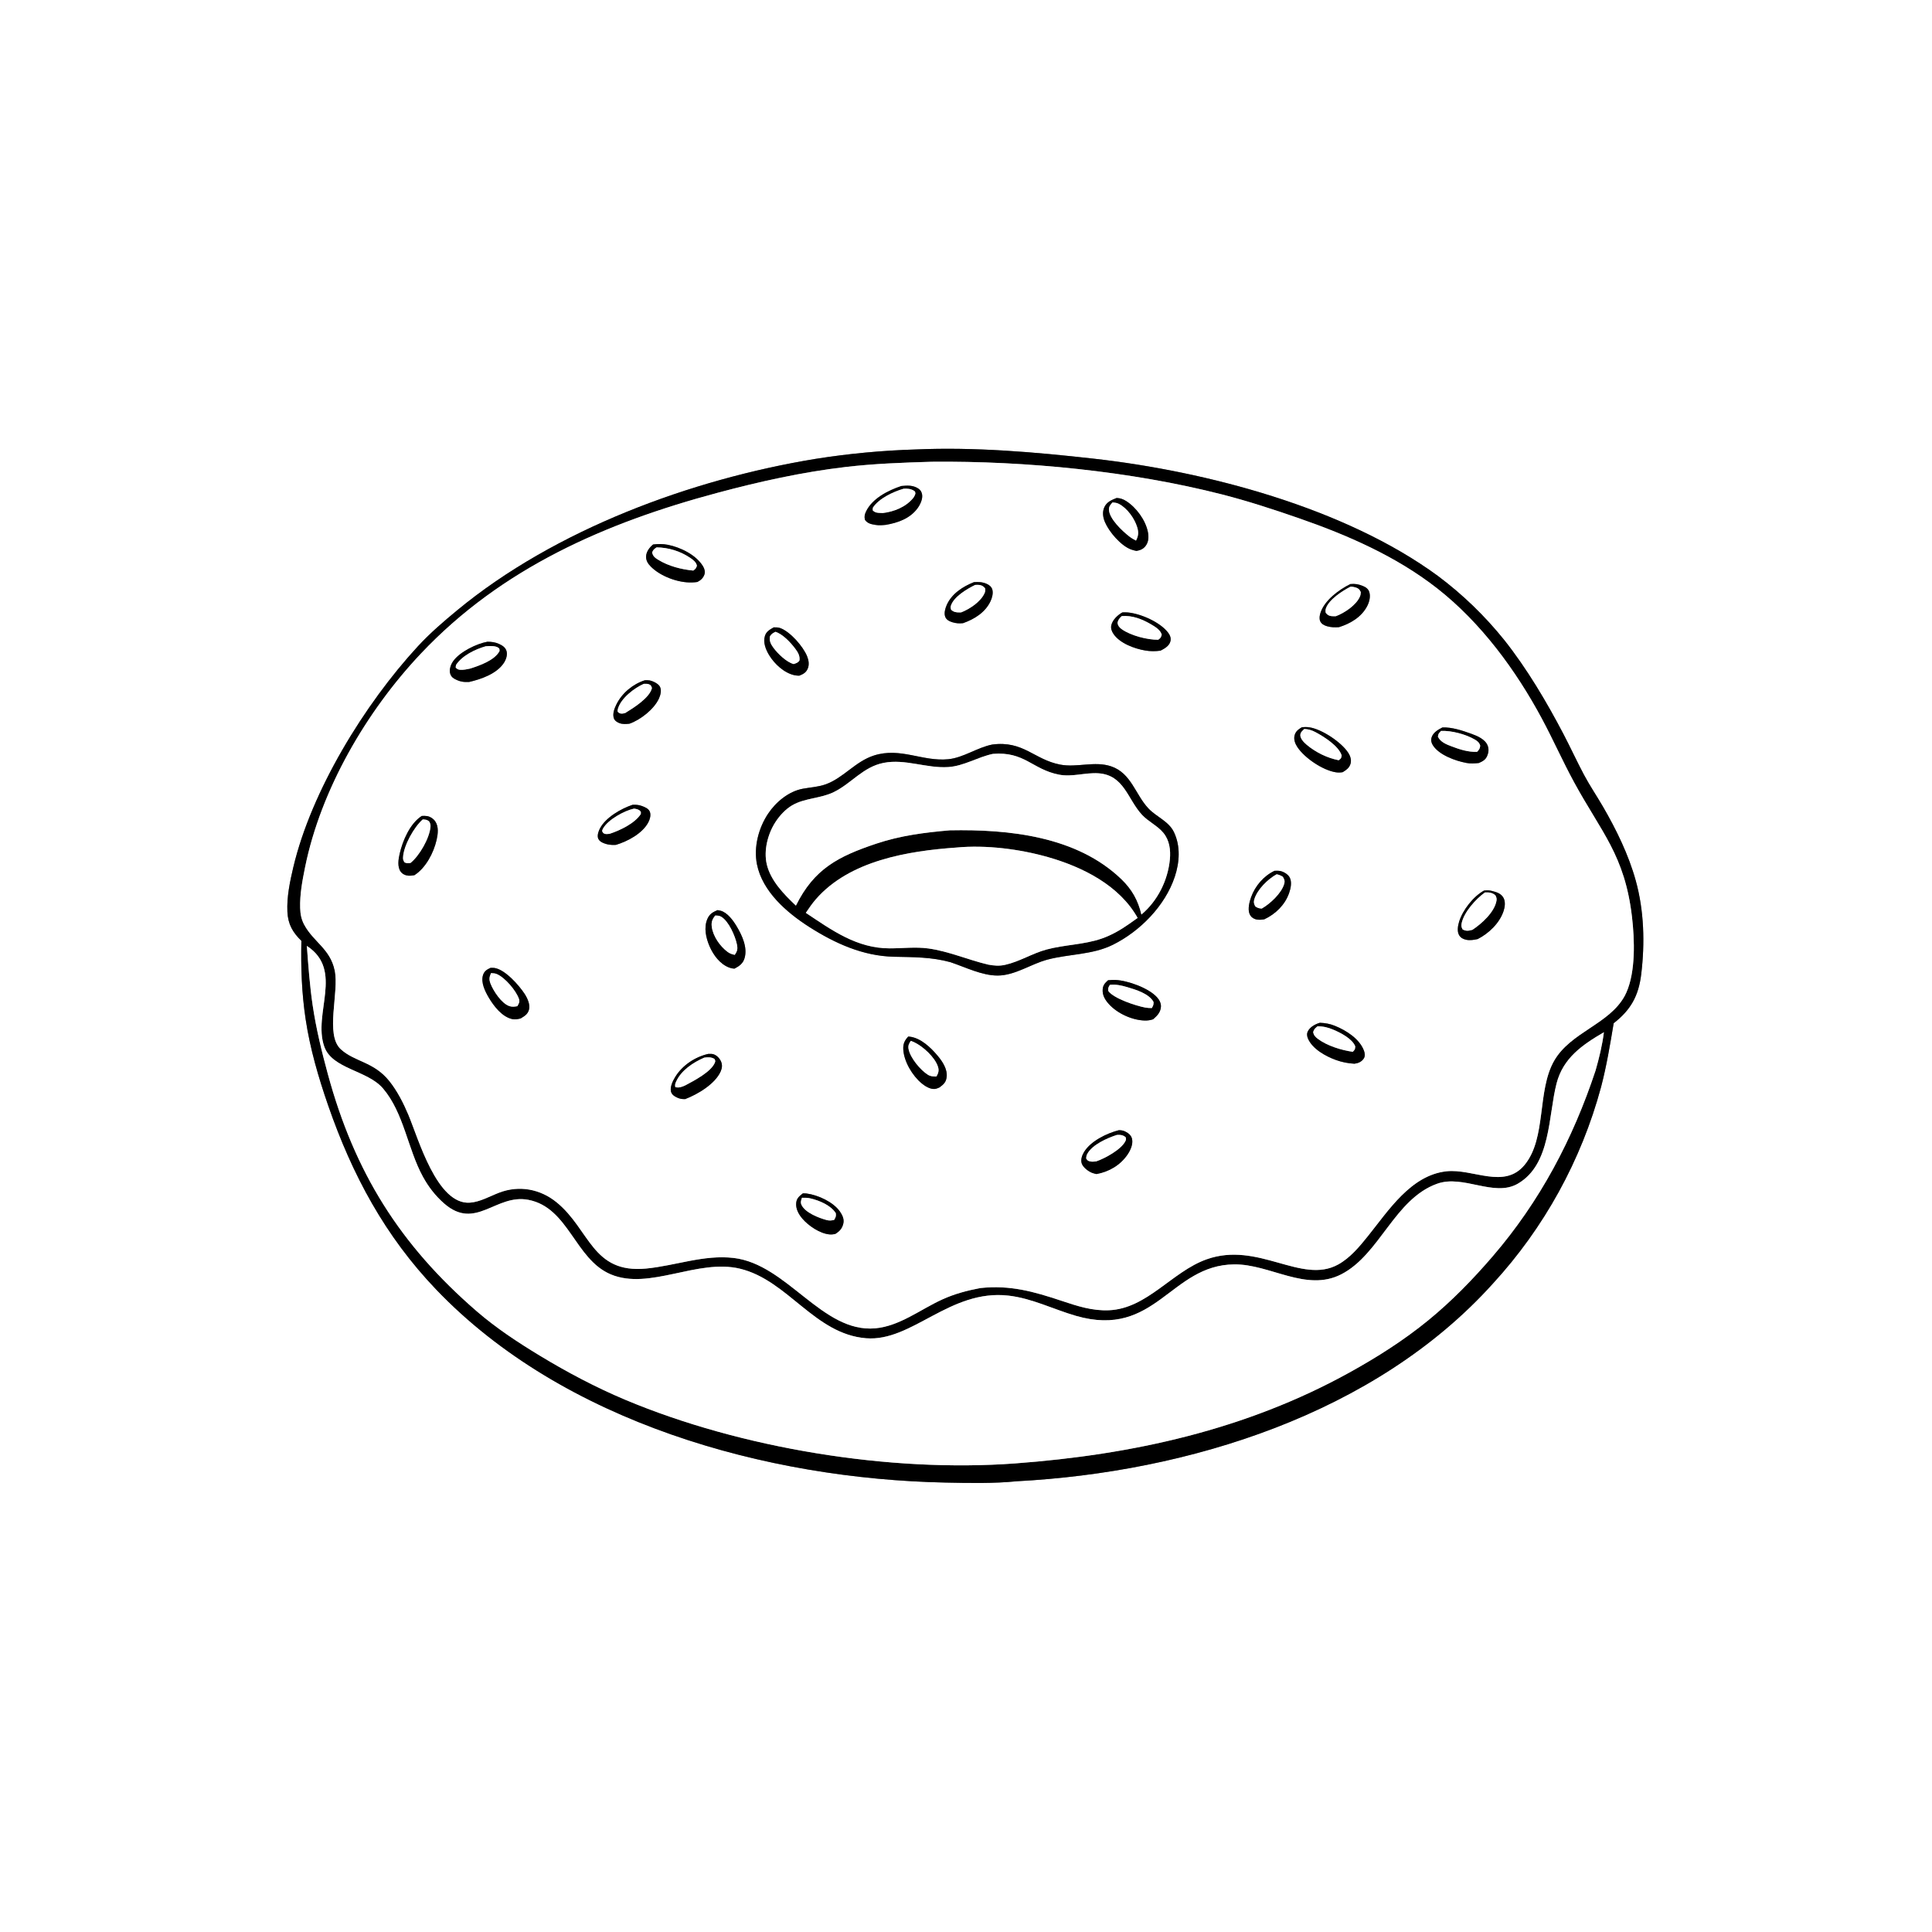
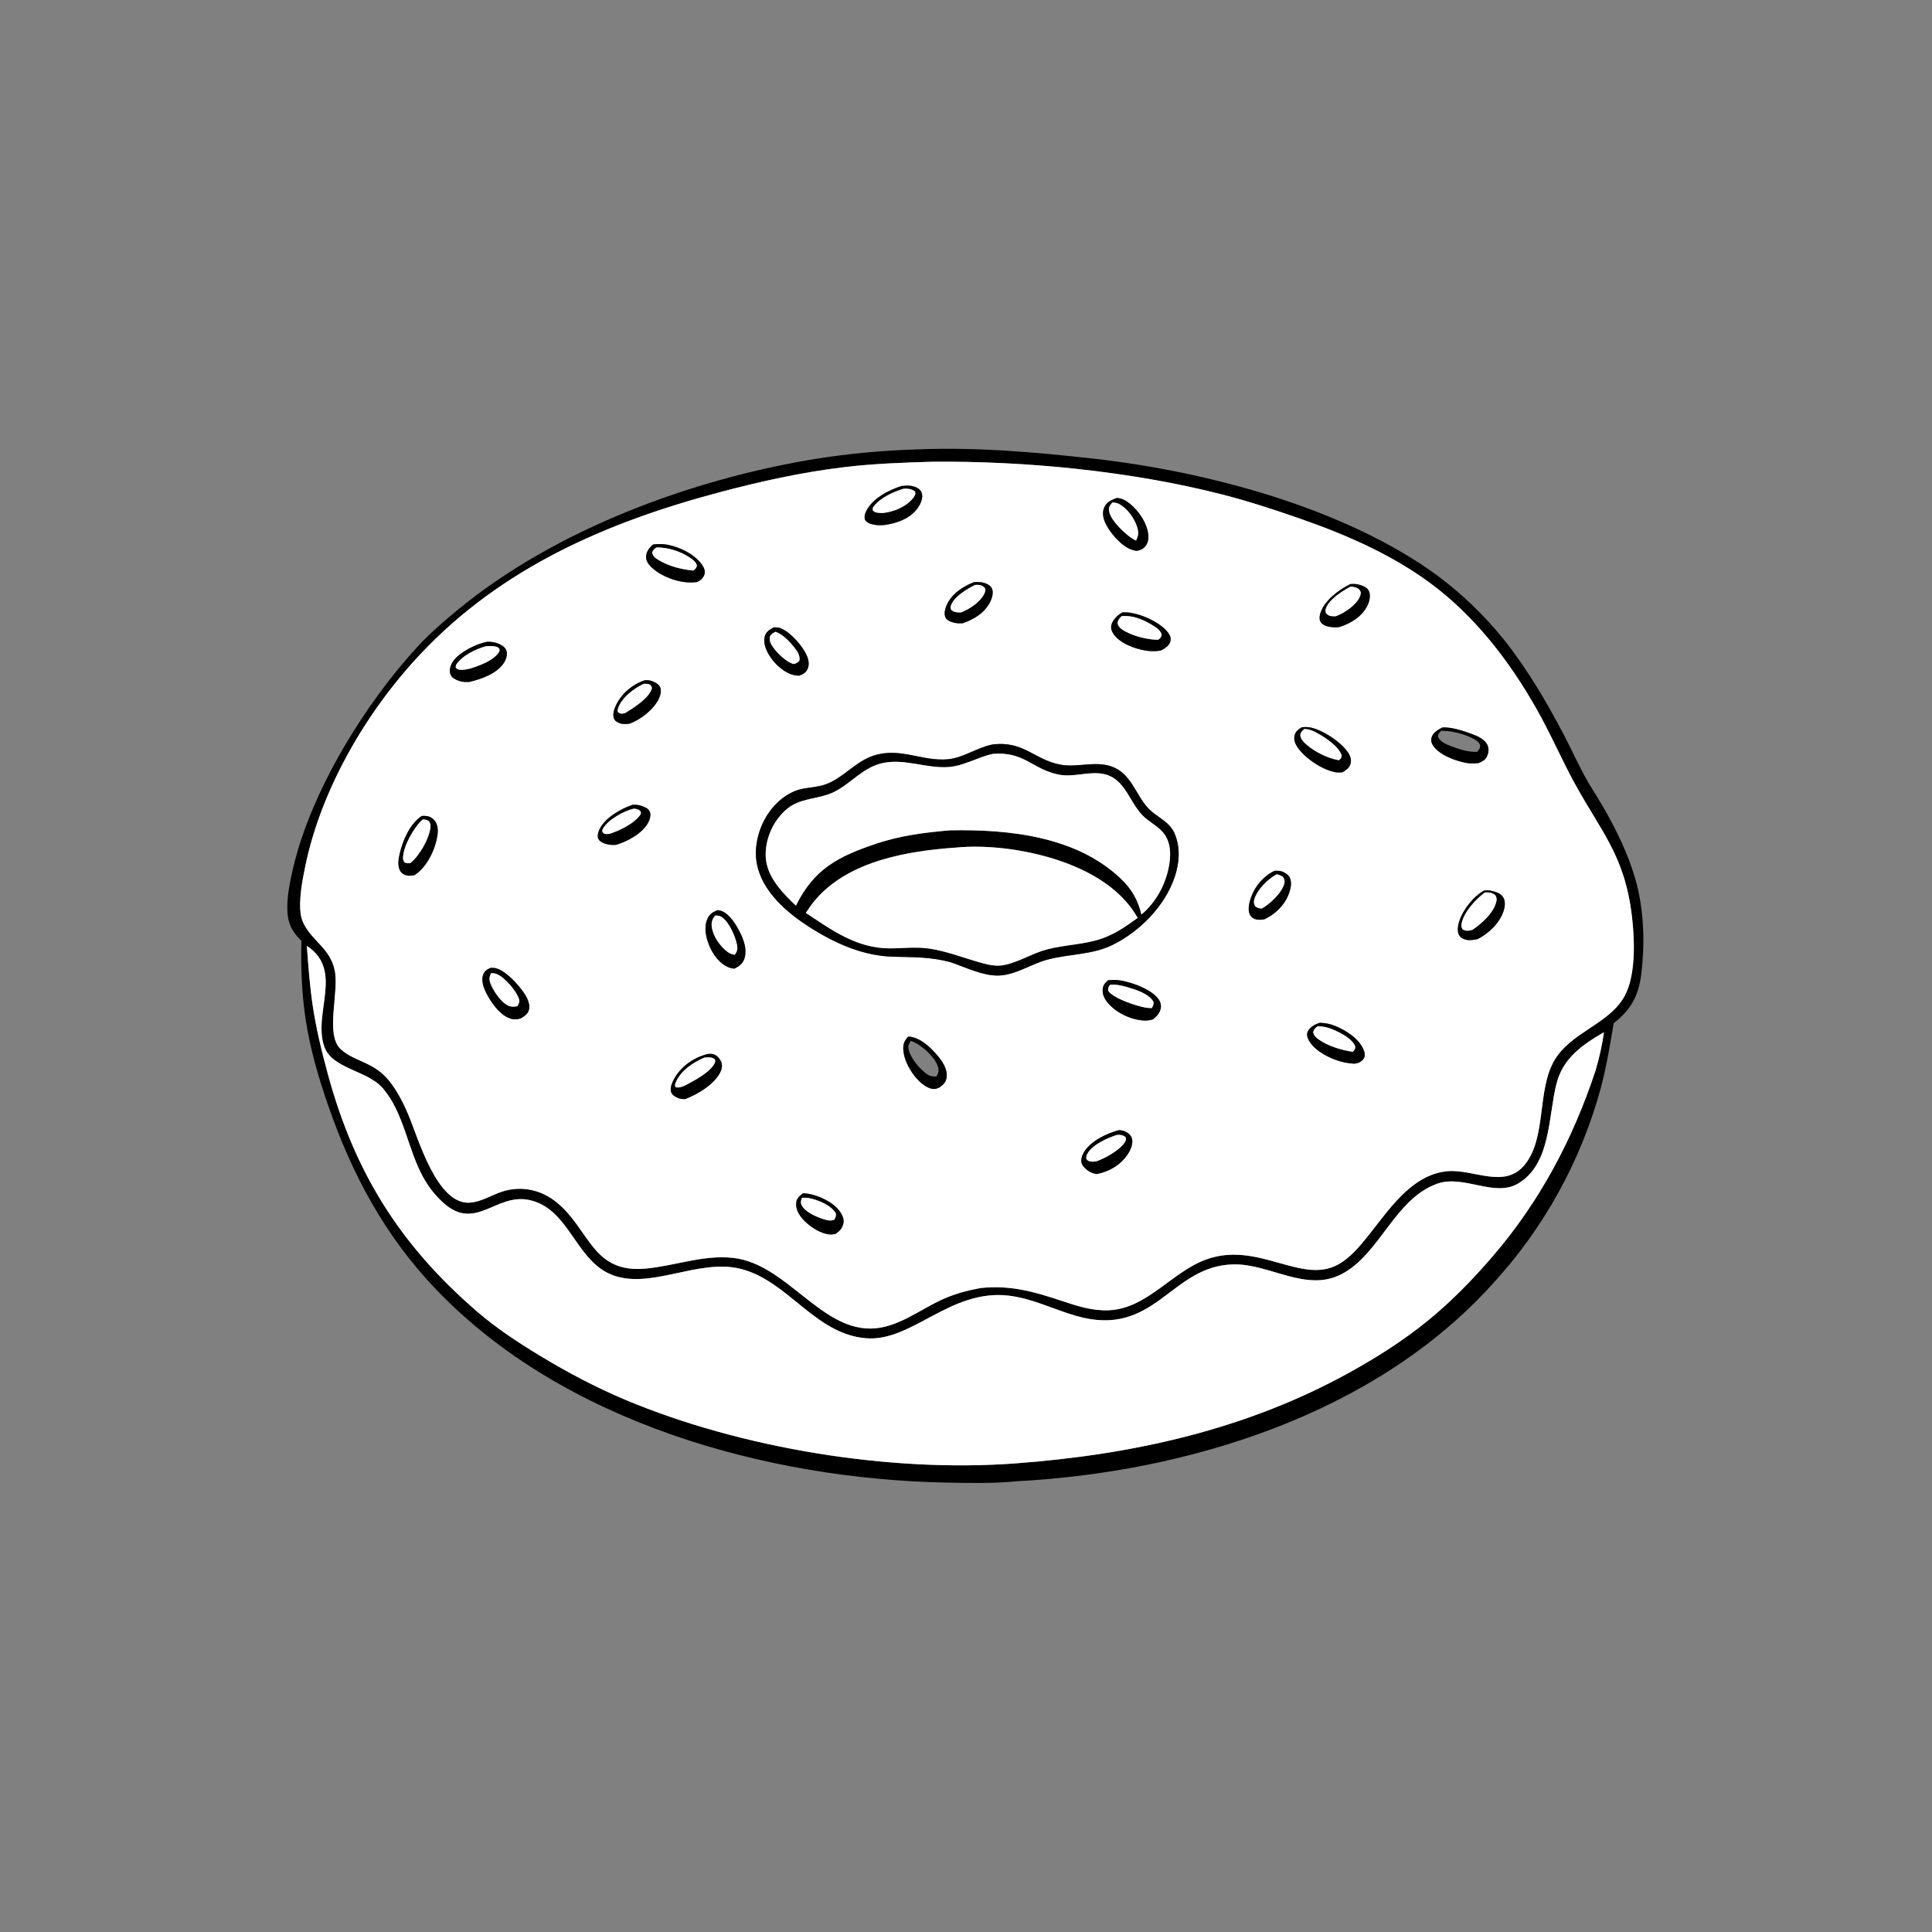
<svg xmlns="http://www.w3.org/2000/svg" width="1024" height="1024">
  <rect width="100%" height="100%" fill="#808080" stroke="none" />
-   <path fill="white" d="M0 0L1024 0L1024 1024L0 1024L0 0ZM485.322 238.221C467.486 238.761 449.703 240.437 432.08 243.24C366.327 254.062 294.204 280.659 242.389 323.407C235.061 329.453 227.893 335.61 221.446 342.605C193.219 373.23 165.078 419.041 155.441 459.729C153.656 467.266 151.952 475.479 152.328 483.27C152.648 489.906 155.125 494.125 159.743 498.676C159.424 512.733 159.9 526.277 161.992 540.194C164.345 555.843 168.777 571.048 173.956 585.978C186.744 622.841 204.076 655.146 231.234 683.523C298.622 753.935 406.137 783.851 501.251 785.796C513.555 786.047 526.683 786.334 538.919 785.098C629.579 780.265 728.895 749.563 791.291 680.295C818.466 650.687 838.119 614.975 848.591 576.175C851.507 565.064 853.393 553.649 855.281 542.329C864.376 535.258 868.503 527.785 869.882 516.362C871.865 499.93 871.418 482.739 866.984 466.736C863.186 453.029 856.696 439.747 849.561 427.462C846.312 421.869 842.654 416.483 839.607 410.777C835.811 403.666 832.457 396.312 828.717 389.168C819.748 372.034 809.353 354.458 797.345 339.304C787.061 326.492 775.198 315.033 762.037 305.199C712.82 269.135 639.469 249.821 579.74 243.11C548.597 239.611 516.652 236.846 485.322 238.221Z" />
  <path d="M159.743 498.676C155.125 494.125 152.648 489.906 152.328 483.27C151.952 475.479 153.656 467.266 155.441 459.729C165.078 419.041 193.219 373.23 221.446 342.605C227.893 335.61 235.061 329.453 242.389 323.407C294.204 280.659 366.327 254.062 432.08 243.24C449.703 240.437 467.486 238.761 485.322 238.221C516.652 236.846 548.597 239.611 579.74 243.11C639.469 249.821 712.82 269.135 762.037 305.199C775.198 315.033 787.061 326.492 797.345 339.304C809.353 354.458 819.748 372.034 828.717 389.168C832.457 396.312 835.811 403.666 839.607 410.777C842.654 416.483 846.312 421.869 849.561 427.462C856.696 439.747 863.186 453.029 866.984 466.736C871.418 482.739 871.865 499.93 869.882 516.362C868.503 527.785 864.376 535.258 855.281 542.329C853.393 553.649 851.507 565.064 848.591 576.175C838.119 614.975 818.466 650.687 791.291 680.295C728.895 749.563 629.579 780.265 538.919 785.098C526.683 786.334 513.555 786.047 501.251 785.796C406.137 783.851 298.622 753.935 231.234 683.523C204.076 655.146 186.744 622.841 173.956 585.978C168.777 571.048 164.345 555.843 161.992 540.194C159.9 526.277 159.424 512.733 159.743 498.676ZM493.864 244.737C478.556 245.192 463.277 245.736 448.054 247.529C425.149 250.227 402.714 255.209 380.461 261.157C321.019 277.047 265.997 300.992 223.081 346.431C194.257 376.95 170.066 418.391 161.685 459.699C160.247 466.785 158.868 474.042 159.094 481.302C159.192 484.458 159.703 487.242 161.206 490.058C166.119 499.259 174.933 502.791 177.382 514.193C179.906 525.94 172.096 548.352 180.66 556.148C188.061 562.886 198.11 562.654 206.371 572.98C210.578 578.238 213.807 584.604 216.417 590.78C221.757 603.415 231.575 638.769 249.143 637.431C254.52 637.022 259.585 634.042 264.54 632.144C275.126 628.09 286.299 630.159 294.995 637.235C312.705 651.645 313.745 675.121 342.457 672.359C357.945 670.869 373.056 664.91 388.812 666.736C417.26 670.033 435.76 706.565 463.896 704.04C476.856 702.878 487.887 693.977 499.442 688.731C505.968 685.768 512.543 684.032 519.561 682.7C535.322 680.985 547.894 684.549 562.656 689.461C570.971 692.229 578.883 694.85 587.773 694.465C607.996 693.588 621.157 674.027 639.483 667.484C666.885 657.702 689.728 680.922 709.178 670.252C715.585 666.737 720.474 660.813 724.982 655.21C735.869 641.677 747.779 622.883 766.644 620.816C780.686 619.277 797.305 630.551 808.112 617.368C819.784 603.129 814.561 578.196 823.723 562.237C832.478 546.986 852.915 542.925 861.136 527.837C861.503 527.164 861.683 526.773 861.997 526.07C866.974 514.935 866.388 498.042 865.005 486.124C861.191 453.25 848.787 441.268 834.24 414.511C828.232 403.459 823.162 391.976 817.226 380.911C803.414 355.164 784.882 329.982 761.755 311.879C740.002 294.851 714.152 283.589 688.215 274.596C674.893 269.976 661.357 265.553 647.693 262.058C599.462 249.722 543.524 244.24 493.864 244.737ZM162.639 501.351C163.415 511.859 164.172 522.396 165.717 532.824C167.55 545.194 170.491 557.254 173.772 569.311C187.919 621.31 211.906 659.757 252.715 695.03C263.069 703.98 274.627 711.566 286.315 718.642C300.727 727.368 315.852 735.374 331.391 741.907C392.627 767.651 471.724 780.571 538.125 775.636C600.2 771.022 660.365 757.811 715.213 727.472C729.854 719.374 744.05 710.388 757.015 699.779C769.557 689.515 780.614 678.125 791.173 665.848C816.205 636.744 833.641 603.729 845.682 567.388C847.601 560.648 849.221 554.085 850.099 547.113C838.682 553.759 828.51 560.764 825.026 574.179C820.549 591.413 822.175 617.138 804.46 627.392C791.891 634.667 775.631 622.433 761.734 627.395C739.09 635.48 731.383 664.864 710.932 675.392C692.348 684.959 673.226 669.976 654.191 670.15C620.229 670.46 612.561 709.662 570.256 697.421C558.289 693.958 546.978 688.12 534.486 686.702C503.435 683.178 483.417 711.269 459.056 709.302C431.687 707.093 417.681 678.588 392.21 672.439C369.715 667.008 344.272 684.028 323.775 675.46C304.68 667.479 301.489 640.073 280.062 635.94C262.775 632.606 252.127 652.457 235.418 637.887C230.794 633.855 227.113 629.087 224.168 623.716C216.021 608.859 214.115 589.976 203.018 576.927C194.742 567.195 176.096 566.674 171.877 554.725C165.666 537.134 182.414 514.298 162.639 501.351Z" />
  <path fill="white" d="M519.561 682.7C512.543 684.032 505.968 685.768 499.442 688.731C487.887 693.977 476.856 702.878 463.896 704.04C435.76 706.565 417.26 670.033 388.812 666.736C373.056 664.91 357.945 670.869 342.457 672.359C313.745 675.121 312.705 651.645 294.995 637.235C286.299 630.159 275.126 628.09 264.54 632.144C259.585 634.042 254.52 637.022 249.143 637.431C231.575 638.769 221.757 603.415 216.417 590.78C213.807 584.604 210.578 578.238 206.371 572.98C198.11 562.654 188.061 562.886 180.66 556.148C172.096 548.352 179.906 525.94 177.382 514.193C174.933 502.791 166.119 499.259 161.206 490.058C159.703 487.242 159.192 484.458 159.094 481.302C158.868 474.042 160.247 466.785 161.685 459.699C170.066 418.391 194.257 376.95 223.081 346.431C265.997 300.992 321.019 277.047 380.461 261.157C402.714 255.209 425.149 250.227 448.054 247.529C463.277 245.736 478.556 245.192 493.864 244.737C543.524 244.24 599.462 249.722 647.693 262.058C661.357 265.553 674.893 269.976 688.215 274.596C714.152 283.589 740.002 294.851 761.755 311.879C784.882 329.982 803.414 355.164 817.226 380.911C823.162 391.976 828.232 403.459 834.24 414.511C848.787 441.268 861.191 453.25 865.005 486.124C866.388 498.042 866.974 514.935 861.997 526.07C861.683 526.773 861.503 527.164 861.136 527.837C852.915 542.925 832.478 546.986 823.723 562.237C814.561 578.196 819.784 603.129 808.112 617.368C797.305 630.551 780.686 619.277 766.644 620.816C747.779 622.883 735.869 641.677 724.982 655.21C720.474 660.813 715.585 666.737 709.178 670.252C689.728 680.922 666.885 657.702 639.483 667.484C621.157 674.027 607.996 693.588 587.773 694.465C578.883 694.85 570.971 692.229 562.656 689.461C547.894 684.549 535.322 680.985 519.561 682.7ZM477.765 257.589C470.78 259.901 462.322 264.17 459.007 271.125C458.283 272.643 458.016 273.897 458.458 275.545C459.861 277.485 461.704 277.813 463.95 278.197C465.817 278.517 467.59 278.368 469.466 278.189C475.861 277.099 482.315 274.85 486.319 269.381C487.725 267.46 489.173 264.468 488.716 262.006C488.47 260.678 487.83 259.638 486.683 258.91C483.836 257.102 480.949 257.293 477.765 257.589ZM591.853 263.934C589.184 264.989 586.617 266.04 585.339 268.806C584.14 271.4 584.587 274.24 585.673 276.787C587.88 281.965 594.111 289.235 599.484 291.23C600.411 291.574 601.39 291.794 602.355 292.003C604.457 291.601 605.968 291.018 607.278 289.241C608.867 287.084 608.903 284.38 608.388 281.854C607.124 275.652 602.223 268.943 596.865 265.555C595.236 264.525 593.765 264.032 591.853 263.934ZM346.176 288.581C344.363 290.024 342.6 292.298 342.451 294.723C342.309 297.036 343.377 298.722 344.951 300.308C350.116 305.512 359.466 308.949 366.754 308.711C367.711 308.679 368.666 308.596 369.614 308.462C371.336 307.573 372.639 306.476 373.327 304.584C373.865 303.107 373.419 301.495 372.642 300.194C369.002 294.102 360.6 290.032 353.847 288.729C351.334 288.244 348.711 288.285 346.176 288.581ZM516.205 308.553C510.304 310.9 504.383 314.682 501.751 320.75C500.992 322.501 500.296 324.919 500.95 326.811C501.533 328.5 503.177 329.303 504.76 329.792C506.71 330.395 508.397 330.499 510.415 330.296C516.407 328.187 522.237 324.61 525.021 318.606C525.834 316.853 526.489 314.45 525.962 312.522C525.547 311.003 524.287 310.024 522.91 309.426C520.654 308.446 518.624 308.402 516.205 308.553ZM715.712 309.567C709.653 312.567 702.073 318.136 699.889 324.79C699.439 326.161 699.152 327.828 699.726 329.213C700.35 330.719 701.895 331.488 703.368 331.915C705.475 332.527 707.546 332.564 709.714 332.4C715.722 330.513 721.552 327.108 724.591 321.336C725.738 319.157 726.528 316.199 725.745 313.776C725.205 312.101 723.914 311.228 722.371 310.593C720.021 309.627 718.223 309.32 715.712 309.567ZM594.883 324.585C592.436 325.965 589.724 328.459 589.042 331.31C588.635 333.01 589.21 334.559 590.144 335.955C593.503 340.971 601.261 343.808 607.041 344.787C609.779 345.25 612.372 345.246 615.113 344.854C617.192 343.794 619.829 342.319 620.369 339.797C620.724 338.142 620.176 336.734 619.202 335.421C615.022 329.79 604.662 325.257 597.76 324.614C596.805 324.525 595.84 324.546 594.883 324.585ZM410.091 332.515C408.025 333.7 406.183 334.646 405.431 337.044C404.348 340.496 405.87 344.308 407.654 347.236C410.5 351.905 415.622 356.715 421.137 357.886C421.963 358.061 422.76 358.106 423.602 358.129C425.602 357.337 427.116 356.587 428.051 354.545C429.038 352.392 428.638 349.939 427.776 347.815C425.682 342.65 418.862 334.812 413.527 332.885C412.431 332.49 411.241 332.505 410.091 332.515ZM258.313 340.138C252.543 341.2 243.821 345.467 240.319 350.266C239.045 352.012 238.112 354.43 238.511 356.62C238.768 358.03 239.588 359.072 240.822 359.752C243.538 361.249 245.586 361.611 248.619 361.46C255.008 359.999 263.243 357.125 267.021 351.417C268.16 349.696 269.043 347.274 268.503 345.204C267.971 343.166 266.293 342.126 264.502 341.301C262.537 340.395 260.458 340.124 258.313 340.138ZM341.777 360.551C335.435 362.585 329.729 367.298 326.732 373.31C325.699 375.383 324.617 378.15 325.291 380.491C325.699 381.911 326.992 382.78 328.309 383.269C330.069 383.922 331.755 383.754 333.585 383.586C339.414 381.569 346.624 375.943 349.228 370.276C350.062 368.461 350.742 365.96 349.823 364.062C348.995 362.35 346.049 360.958 344.24 360.629C343.444 360.484 342.583 360.522 341.777 360.551ZM689.939 385.489C688.173 386.595 686.751 387.589 686.176 389.704C685.571 391.932 686.45 394.181 687.678 396.023C691.518 401.785 701.095 408.246 707.997 409.321C709.211 409.513 710.45 409.495 711.658 409.267C713.473 408.165 715.047 407.106 715.751 404.991C716.456 402.875 715.71 400.702 714.542 398.915C710.905 393.348 700.614 386.498 694.016 385.497C692.687 385.295 691.268 385.317 689.939 385.489ZM764.48 385.578C762.221 386.756 759.666 388.181 758.809 390.775C758.299 392.32 758.622 393.695 759.478 395.034C762.769 400.187 771.417 403.281 777.214 404.374C779.421 404.79 781.532 404.629 783.748 404.423C785.791 403.545 787.328 402.779 788.238 400.642C788.99 398.877 789.196 397.094 788.518 395.266C787.253 391.856 783.046 390.074 779.894 388.945C775.191 387.26 769.515 385.318 764.48 385.578ZM525.92 394.622C517.887 396.21 510.682 401.58 502.663 402.399C489.037 403.79 477.339 395.933 463.237 400.423C453.33 403.577 447.001 412.386 437.559 415.733C433.693 417.104 429.538 417.304 425.53 418.04C418.039 419.416 411.255 425.059 407.103 431.279C402.042 438.863 399.404 448.997 401.19 458.039C404.046 472.497 417.015 483.692 428.804 491.23C442.456 499.96 457.34 506.721 473.751 507.092C484.183 507.328 493.596 507.204 503.732 509.972C511.573 512.582 520.536 517.131 528.882 517.06C538.066 516.983 546.434 510.936 555.143 508.623C566.711 505.551 578.974 506.151 589.889 500.729C604.238 493.602 617.548 480.086 622.654 464.712C625.192 457.069 625.778 448.568 622.248 441.114C619.481 435.274 612.953 432.998 608.714 428.519C601.767 421.182 599.635 409.818 588.959 406.189C580.182 403.205 570.806 406.98 561.868 405.246C548.058 402.566 542.452 392.468 525.92 394.622ZM335.277 426.561C329.189 428.597 321.103 433.213 318.018 439.02C317.29 440.389 316.582 442.344 316.901 443.924C317.138 445.097 318.082 445.979 319.111 446.49C321.44 447.644 323.835 447.98 326.398 447.812C332.643 445.957 340.532 441.763 343.647 435.812C344.461 434.258 345.073 432.1 344.478 430.384C343.852 428.576 341.824 427.782 340.177 427.181C338.467 426.558 337.061 426.5 335.277 426.561ZM223.557 432.465C217.295 436.475 213.393 445.585 211.793 452.667C211.151 455.504 210.543 459.421 212.354 461.974C213.283 463.283 214.924 464.016 216.504 464.128C217.535 464.201 218.619 464.034 219.636 463.873C225.646 460.064 229.844 452.02 231.407 445.174C232.12 442.052 232.62 438.167 230.69 435.355C229.747 433.98 228.04 432.818 226.388 432.548C225.469 432.398 224.482 432.412 223.557 432.465ZM675.572 461.532C669.821 464.23 665.269 469.533 663.11 475.52C662.221 477.986 661.251 481.78 662.269 484.338C662.836 485.764 663.861 486.668 665.302 487.157C666.859 487.686 668.518 487.496 670.115 487.244C676.015 484.486 681.013 479.67 683.225 473.42C684.119 470.893 684.923 467.299 683.422 464.835C682.47 463.27 680.249 461.968 678.472 461.647C677.535 461.477 676.522 461.514 675.572 461.532ZM786.566 472.015C780.882 475.163 775.23 482.335 773.343 488.587C772.71 490.685 772.183 493.677 773.379 495.689C774.214 497.094 775.584 497.774 777.139 498.098C779.179 498.524 781.175 498.15 783.184 497.732C789.066 494.751 794.736 489.353 796.906 482.948C797.624 480.827 798.016 477.978 796.9 475.912C795.583 473.475 793.066 472.811 790.572 472.175C789.257 471.84 788.11 471.844 786.771 471.998C786.703 472.006 786.634 472.009 786.566 472.015ZM380.264 482.399C377.691 483.507 376.046 484.456 374.904 487.111C372.946 491.668 374.188 497.165 376.07 501.532C378.079 506.193 381.682 511.12 386.64 512.883C387.517 513.195 388.331 513.359 389.263 513.404C391.842 512.069 393.803 510.716 394.647 507.793C396.284 502.122 393.317 495.779 390.443 490.966C388.598 487.875 385.53 483.621 381.858 482.681C381.268 482.531 380.901 482.496 380.264 482.399ZM259.937 513.002C258.021 513.904 256.663 514.732 256.001 516.851C254.78 520.762 257.118 525.468 259.08 528.777C261.765 533.308 266.135 538.987 271.53 540.141C273.079 540.473 274.46 540.155 275.968 539.79C278.015 538.525 279.607 537.681 280.345 535.249C281.189 532.467 279.432 528.846 277.945 526.605C274.927 522.057 267.633 513.812 262.005 513.027C261.343 512.935 260.598 512.986 259.937 513.002ZM587.305 519.547C585.696 520.999 584.617 522.085 584.446 524.375C584.213 527.502 585.759 530.023 587.801 532.258C592.281 537.164 600.03 540.709 606.724 540.899C608.28 540.943 609.712 540.727 611.181 540.236C613.251 538.457 615.072 536.603 615.305 533.734C615.465 531.763 614.527 530.022 613.246 528.594C608.815 523.653 597.748 519.718 591.266 519.394C589.959 519.329 588.606 519.451 587.305 519.547ZM699.566 542.093C697.208 542.765 694.457 544.236 693.247 546.497C692.56 547.779 692.688 549.138 693.242 550.44C695.584 555.947 702.625 559.854 708.06 561.813C711.221 562.953 714.533 563.62 717.888 563.79C719.88 563.523 721.665 562.788 722.824 561.03C723.643 559.786 723.403 558.132 722.904 556.816C720.539 550.573 713.49 546.127 707.531 543.714C704.889 542.644 702.406 542.209 699.566 542.093ZM481.365 549.404C479.426 551.525 478.594 553.31 478.762 556.24C479.131 562.7 483.599 570.149 488.558 574.249C490.298 575.687 492.994 577.359 495.363 577.172C496.237 577.103 497.096 576.735 497.888 576.39C500.025 574.82 501.381 573.718 501.733 570.94C502.274 566.674 499.506 562.585 496.895 559.481C493.206 555.097 487.837 549.992 481.898 549.426C481.721 549.41 481.543 549.412 481.365 549.404ZM375.434 558.579C368.397 560.187 361.658 564.618 357.85 570.863C356.633 572.858 355.088 575.969 355.598 578.386C355.974 580.166 357.389 581.009 358.9 581.737C360.303 582.415 361.58 582.577 363.136 582.55C369.722 580.032 379.029 574.561 381.981 567.849C382.715 566.182 382.935 564.389 382.182 562.67C381.448 560.993 380.027 559.417 378.262 558.815C377.367 558.51 376.367 558.554 375.434 558.579ZM593.023 599.03C586.622 600.66 578.251 604.726 574.651 610.456C573.567 612.18 572.67 614.597 573.333 616.623C574.032 618.758 576.911 620.923 578.964 621.679C579.677 621.942 580.418 622.102 581.156 622.274C587.799 621.059 593.774 617.592 597.631 611.924C599.157 609.683 600.632 606.446 600.01 603.666C599.589 601.783 598.164 600.642 596.529 599.796C595.406 599.214 594.279 599.012 593.023 599.03ZM425.535 632.506C423.739 633.945 422.284 635.021 422.012 637.463C421.658 640.634 423.287 643.576 425.281 645.909C428.519 649.699 434.581 653.816 439.634 654.257C440.66 654.346 441.647 654.261 442.654 654.049C444.974 652.625 446.43 651.115 447.01 648.365C447.489 646.093 446.44 643.949 445.174 642.135C441.649 637.085 433.567 633.372 427.503 632.581C426.84 632.495 426.203 632.498 425.535 632.506Z" />
  <path d="M469.466 278.189C467.59 278.368 465.817 278.517 463.95 278.197C461.704 277.813 459.861 277.485 458.458 275.545C458.016 273.897 458.283 272.643 459.007 271.125C462.322 264.17 470.78 259.901 477.765 257.589C480.949 257.293 483.836 257.102 486.683 258.91C487.83 259.638 488.47 260.678 488.716 262.006C489.173 264.468 487.725 267.46 486.319 269.381C482.315 274.85 475.861 277.099 469.466 278.189ZM478.916 259.034C473.377 260.662 465.875 264.139 462.638 269.088L462.533 270.44C463.749 271.757 464.915 271.796 466.656 271.875C467.065 271.893 467.475 271.908 467.884 271.918C473.808 271.235 480.161 268.719 484.023 263.928C484.596 263.216 484.882 262.529 485.188 261.678C485.056 260.878 485.23 260.619 484.484 260.14C482.797 259.055 480.86 258.896 478.916 259.034Z" />
  <path fill="white" d="M467.884 271.918C467.475 271.908 467.065 271.893 466.656 271.875C464.915 271.796 463.749 271.757 462.533 270.44L462.638 269.088C465.875 264.139 473.377 260.662 478.916 259.034C480.86 258.896 482.797 259.055 484.484 260.14C485.23 260.619 485.056 260.878 485.188 261.678C484.882 262.529 484.596 263.216 484.023 263.928C480.161 268.719 473.808 271.235 467.884 271.918Z" />
  <path d="M602.355 292.003C601.39 291.794 600.411 291.574 599.484 291.23C594.111 289.235 587.88 281.965 585.673 276.787C584.587 274.24 584.14 271.4 585.339 268.806C586.617 266.04 589.184 264.989 591.853 263.934C593.765 264.032 595.236 264.525 596.865 265.555C602.223 268.943 607.124 275.652 608.388 281.854C608.903 284.38 608.867 287.084 607.278 289.241C605.968 291.018 604.457 291.601 602.355 292.003ZM589.616 266.312C588.636 267.468 587.738 268.383 587.757 269.998C587.815 274.882 594.809 281.407 598.512 284.3C599.644 285.184 600.836 285.875 602.108 286.531C603.408 284.023 603.571 282.201 602.745 279.462C601.329 274.763 597.456 269.373 593.042 267.062C591.959 266.494 590.816 266.392 589.616 266.312Z" />
  <path fill="white" d="M602.108 286.531C600.836 285.875 599.644 285.184 598.512 284.3C594.809 281.407 587.815 274.882 587.757 269.998C587.738 268.383 588.636 267.468 589.616 266.312C590.816 266.392 591.959 266.494 593.042 267.062C597.456 269.373 601.329 274.763 602.745 279.462C603.571 282.201 603.408 284.023 602.108 286.531Z" />
  <path d="M369.614 308.462C368.666 308.596 367.711 308.679 366.754 308.711C359.466 308.949 350.116 305.512 344.951 300.308C343.377 298.722 342.309 297.036 342.451 294.723C342.6 292.298 344.363 290.024 346.176 288.581C348.711 288.285 351.334 288.244 353.847 288.729C360.6 290.032 369.002 294.102 372.642 300.194C373.419 301.495 373.865 303.107 373.327 304.584C372.639 306.476 371.336 307.573 369.614 308.462ZM347.999 290.121C346.74 290.986 346.217 291.334 345.636 292.816C346.094 294.87 347.18 295.662 348.941 296.741C354.381 300.073 361.164 301.824 367.469 302.414C368.71 301.468 368.851 301.341 369.386 299.883C369.044 297.975 367.378 296.722 365.85 295.686C360.57 292.129 354.365 290.194 347.999 290.121Z" />
  <path fill="white" d="M367.469 302.414C361.164 301.824 354.381 300.073 348.941 296.741C347.18 295.662 346.094 294.87 345.636 292.816C346.217 291.334 346.74 290.986 347.999 290.121C354.365 290.194 360.57 292.129 365.85 295.686C367.378 296.722 369.044 297.975 369.386 299.883C368.851 301.341 368.71 301.468 367.469 302.414Z" />
  <path d="M510.415 330.296C508.397 330.499 506.71 330.395 504.76 329.792C503.177 329.303 501.533 328.5 500.95 326.811C500.296 324.919 500.992 322.501 501.751 320.75C504.383 314.682 510.304 310.9 516.205 308.553C518.624 308.402 520.654 308.446 522.91 309.426C524.287 310.024 525.547 311.003 525.962 312.522C526.489 314.45 525.834 316.853 525.021 318.606C522.237 324.61 516.407 328.187 510.415 330.296ZM516.835 310.032C512.578 312.122 505.544 316.24 504.006 321.01C503.712 321.922 503.891 322.219 504.076 323.12C505.346 324.395 506.774 324.623 508.501 324.598C508.823 324.593 509.145 324.58 509.466 324.571C513.999 322.775 519.743 318.991 521.824 314.434C522.237 313.53 522.253 312.833 522.139 311.846C521.275 310.805 520.564 310.287 519.184 310.047C518.436 309.918 517.592 309.992 516.835 310.032Z" />
  <path d="M709.714 332.4C707.546 332.564 705.475 332.527 703.368 331.915C701.895 331.488 700.35 330.719 699.726 329.213C699.152 327.828 699.439 326.161 699.889 324.79C702.073 318.136 709.653 312.567 715.712 309.567C718.223 309.32 720.021 309.627 722.371 310.593C723.914 311.228 725.205 312.101 725.745 313.776C726.528 316.199 725.738 319.157 724.591 321.336C721.552 327.108 715.722 330.513 709.714 332.4ZM715.802 310.956C711.559 313.127 704.402 317.713 702.78 322.402C702.466 323.311 702.513 323.869 702.666 324.791C703.541 325.859 704.139 326.305 705.536 326.543C706.324 326.677 707.231 326.613 708.032 326.598C712.489 324.956 718.731 320.805 720.714 316.347C721.116 315.443 721.219 314.792 721.254 313.822C720.611 312.477 720.067 311.85 718.608 311.39C717.678 311.096 716.779 310.943 715.802 310.956Z" />
  <path fill="white" d="M509.466 324.571C509.145 324.58 508.823 324.593 508.501 324.598C506.774 324.623 505.346 324.395 504.076 323.12C503.891 322.219 503.712 321.922 504.006 321.01C505.544 316.24 512.578 312.122 516.835 310.032C517.592 309.992 518.436 309.918 519.184 310.047C520.564 310.287 521.275 310.805 522.139 311.846C522.253 312.833 522.237 313.53 521.824 314.434C519.743 318.991 513.999 322.775 509.466 324.571Z" />
  <path fill="white" d="M708.032 326.598C707.231 326.613 706.324 326.677 705.536 326.543C704.139 326.305 703.541 325.859 702.666 324.791C702.513 323.869 702.466 323.311 702.78 322.402C704.402 317.713 711.559 313.127 715.802 310.956C716.779 310.943 717.678 311.096 718.608 311.39C720.067 311.85 720.611 312.477 721.254 313.822C721.219 314.792 721.116 315.443 720.714 316.347C718.731 320.805 712.489 324.956 708.032 326.598Z" />
  <path d="M615.113 344.854C612.372 345.246 609.779 345.25 607.041 344.787C601.261 343.808 593.503 340.971 590.144 335.955C589.21 334.559 588.635 333.01 589.042 331.31C589.724 328.459 592.436 325.965 594.883 324.585C595.84 324.546 596.805 324.525 597.76 324.614C604.662 325.257 615.022 329.79 619.202 335.421C620.176 336.734 620.724 338.142 620.369 339.797C619.829 342.319 617.192 343.794 615.113 344.854ZM594.548 326.54C593.367 327.7 592.688 328.378 592.294 330.061C592.551 331.742 593.338 332.641 594.688 333.586C599.45 336.917 608.151 339.135 613.867 339.09C615.218 338.09 615.244 338.009 615.748 336.4C615.064 333.843 612.266 332.198 610.105 330.93C605.34 328.134 600.142 326.074 594.548 326.54Z" />
  <path fill="white" d="M613.867 339.09C608.151 339.135 599.45 336.917 594.688 333.586C593.338 332.641 592.551 331.742 592.294 330.061C592.688 328.378 593.367 327.7 594.548 326.54C600.142 326.074 605.34 328.134 610.105 330.93C612.266 332.198 615.064 333.843 615.748 336.4C615.244 338.009 615.218 338.09 613.867 339.09Z" />
  <path d="M423.602 358.129C422.76 358.106 421.963 358.061 421.137 357.886C415.622 356.715 410.5 351.905 407.654 347.236C405.87 344.308 404.348 340.496 405.431 337.044C406.183 334.646 408.025 333.7 410.091 332.515C411.241 332.505 412.431 332.49 413.527 332.885C418.862 334.812 425.682 342.65 427.776 347.815C428.638 349.939 429.038 352.392 428.051 354.545C427.116 356.587 425.602 357.337 423.602 358.129ZM411.012 334.869C409.672 335.554 408.854 335.95 408.072 337.314C407.666 339.68 408.529 341.406 409.907 343.29C412.205 346.429 416.838 350.946 420.65 351.961C421.958 351.515 422.927 351.303 423.724 350.08C424.074 347.657 422.953 345.78 421.544 343.885C419.078 340.569 414.965 336.15 411.012 334.869Z" />
  <path fill="white" d="M420.65 351.961C416.838 350.946 412.205 346.429 409.907 343.29C408.529 341.406 407.666 339.68 408.072 337.314C408.854 335.95 409.672 335.554 411.012 334.869C414.965 336.15 419.078 340.569 421.544 343.885C422.953 345.78 424.074 347.657 423.724 350.08C422.927 351.303 421.958 351.515 420.65 351.961Z" />
  <path d="M248.619 361.46C245.586 361.611 243.538 361.249 240.822 359.752C239.588 359.072 238.768 358.03 238.511 356.62C238.112 354.43 239.045 352.012 240.319 350.266C243.821 345.467 252.543 341.2 258.313 340.138C260.458 340.124 262.537 340.395 264.502 341.301C266.293 342.126 267.971 343.166 268.503 345.204C269.043 347.274 268.16 349.696 267.021 351.417C263.243 357.125 255.008 359.999 248.619 361.46ZM257.489 342.525C251.811 344.165 245.003 347.406 241.673 352.468L241.516 353.808C242.294 354.673 242.878 354.959 244.075 355.019C245.725 355.103 247.524 354.737 249.13 354.378C254.176 352.776 262.172 350.009 264.772 345.066C264.719 344.419 264.877 343.888 264.323 343.45C262.65 342.126 259.487 342.402 257.489 342.525Z" />
  <path fill="white" d="M249.13 354.378C247.524 354.737 245.725 355.103 244.075 355.019C242.878 354.959 242.294 354.673 241.516 353.808L241.673 352.468C245.003 347.406 251.811 344.165 257.489 342.525C259.487 342.402 262.65 342.126 264.323 343.45C264.877 343.888 264.719 344.419 264.772 345.066C262.172 350.009 254.176 352.776 249.13 354.378Z" />
  <path d="M333.585 383.586C331.755 383.754 330.069 383.922 328.309 383.269C326.992 382.78 325.699 381.911 325.291 380.491C324.617 378.15 325.699 375.383 326.732 373.31C329.729 367.298 335.435 362.585 341.777 360.551C342.583 360.522 343.444 360.484 344.24 360.629C346.049 360.958 348.995 362.35 349.823 364.062C350.742 365.96 350.062 368.461 349.228 370.276C346.624 375.943 339.414 381.569 333.585 383.586ZM341.28 362.428C336.215 364.621 329.055 370.102 327.508 375.691C327.301 376.436 327.343 376.552 327.36 377.222C328.176 377.995 328.568 378.254 329.791 378.226C330.24 378.215 330.924 378.025 331.374 377.913C335.749 375.214 344.304 369.917 345.549 364.676C345.157 363.502 345.065 363.076 343.766 362.616C343.089 362.376 342.007 362.445 341.28 362.428Z" />
  <path fill="white" d="M331.374 377.913C330.924 378.025 330.24 378.215 329.791 378.226C328.568 378.254 328.176 377.995 327.36 377.222C327.343 376.552 327.301 376.436 327.508 375.691C329.055 370.102 336.215 364.621 341.28 362.428C342.007 362.445 343.089 362.376 343.766 362.616C345.065 363.076 345.157 363.502 345.549 364.676C344.304 369.917 335.749 375.214 331.374 377.913Z" />
  <path d="M711.658 409.267C710.45 409.495 709.211 409.513 707.997 409.321C701.095 408.246 691.518 401.785 687.678 396.023C686.45 394.181 685.571 391.932 686.176 389.704C686.751 387.589 688.173 386.595 689.939 385.489C691.268 385.317 692.687 385.295 694.016 385.497C700.614 386.498 710.905 393.348 714.542 398.915C715.71 400.702 716.456 402.875 715.751 404.991C715.047 407.106 713.473 408.165 711.658 409.267ZM691.306 386.363C690.346 387.334 689.309 388.022 689.204 389.499C689.065 391.47 691.155 393.546 692.521 394.701C697.266 398.716 703.457 401.752 709.53 402.946C710.838 401.943 710.835 402.033 711.119 400.418C709.573 395.371 701.65 390.383 697.123 387.997C695.191 386.978 693.477 386.496 691.306 386.363Z" />
  <path d="M783.748 404.423C781.532 404.629 779.421 404.79 777.214 404.374C771.417 403.281 762.769 400.187 759.478 395.034C758.622 393.695 758.299 392.32 758.809 390.775C759.666 388.181 762.221 386.756 764.48 385.578C769.515 385.318 775.191 387.26 779.894 388.945C783.046 390.074 787.253 391.856 788.518 395.266C789.196 397.094 788.99 398.877 788.238 400.642C787.328 402.779 785.791 403.545 783.748 404.423ZM763.775 387.412C762.68 388.614 762.328 388.78 762.122 390.441C763.41 393.274 766.59 394.536 769.349 395.58C773.701 397.228 778.196 398.69 782.896 398.486C783.928 397.318 784.403 396.862 784.545 395.239C784.077 393.615 783.116 392.807 781.709 391.982C776.956 389.196 769.265 387.12 763.775 387.412Z" />
  <path fill="white" d="M709.53 402.946C703.457 401.752 697.266 398.716 692.521 394.701C691.155 393.546 689.065 391.47 689.204 389.499C689.309 388.022 690.346 387.334 691.306 386.363C693.477 386.496 695.191 386.978 697.123 387.997C701.65 390.383 709.573 395.371 711.119 400.418C710.835 402.033 710.838 401.943 709.53 402.946Z" />
-   <path fill="white" d="M782.896 398.486C778.196 398.69 773.701 397.228 769.349 395.58C766.59 394.536 763.41 393.274 762.122 390.441C762.328 388.78 762.68 388.614 763.775 387.412C769.265 387.12 776.956 389.196 781.709 391.982C783.116 392.807 784.077 393.615 784.545 395.239C784.403 396.862 783.928 397.318 782.896 398.486Z" />
  <path d="M503.732 509.972C493.596 507.204 484.183 507.328 473.751 507.092C457.34 506.721 442.456 499.96 428.804 491.23C417.015 483.692 404.046 472.497 401.19 458.039C399.404 448.997 402.042 438.863 407.103 431.279C411.255 425.059 418.039 419.416 425.53 418.04C429.538 417.304 433.693 417.104 437.559 415.733C447.001 412.386 453.33 403.577 463.237 400.423C477.339 395.933 489.037 403.79 502.663 402.399C510.682 401.58 517.887 396.21 525.92 394.622C542.452 392.468 548.058 402.566 561.868 405.246C570.806 406.98 580.182 403.205 588.959 406.189C599.635 409.818 601.767 421.182 608.714 428.519C612.953 432.998 619.481 435.274 622.248 441.114C625.778 448.568 625.192 457.069 622.654 464.712C617.548 480.086 604.238 493.602 589.889 500.729C578.974 506.151 566.711 505.551 555.143 508.623C546.434 510.936 538.066 516.983 528.882 517.06C520.536 517.131 511.573 512.582 503.732 509.972ZM526.224 399.574C518.158 401.277 510.882 406.012 502.609 406.555C491.081 407.312 479.796 402.09 468.387 404.324C457.395 406.476 451.428 415.142 441.946 419.811C434.943 423.259 426.664 422.905 419.918 426.792C416.397 428.821 413.186 432.332 410.983 435.742C406.934 442.013 404.7 450.702 406.392 458.04C408.408 466.78 415.551 474.047 421.848 480C431.465 460.563 444.152 453.947 464.458 447.153C477.288 442.86 490.059 441.252 503.433 440.088C534.735 439.48 570.631 443.176 594.353 465.98C599.923 471.335 603.218 477.191 604.976 484.717C613.537 477.554 619.008 466.607 620.058 455.486C620.528 450.507 619.873 445.381 616.599 441.409C613.499 437.648 608.649 435.484 605.302 431.891C597.629 423.658 595.865 410.792 582.182 409.861C575.187 409.385 568.284 411.949 561.249 410.568C547.113 407.792 543.063 398.181 526.224 399.574ZM507.04 449.208C481.247 451.027 450.339 456.085 432.461 476.579C430.497 478.832 428.779 481.356 427.103 483.829C440.971 493.082 454.148 502.634 471.527 502.651C478.311 502.658 485.261 501.774 492 502.697C502.767 504.171 513.166 508.762 523.751 511.266C526.956 511.845 529.544 512.094 532.79 511.371C540.378 509.68 547.175 505.291 554.674 503.272C564.256 500.693 574.401 500.731 583.805 497.508C589.01 495.725 593.751 492.984 598.252 489.855C599.833 488.753 601.406 487.64 602.97 486.514C593.32 469.272 573.869 459.533 555.447 454.281C540.489 450.016 522.539 447.741 507.04 449.208Z" />
  <path fill="white" d="M421.848 480C415.551 474.047 408.408 466.78 406.392 458.04C404.7 450.702 406.934 442.013 410.983 435.742C413.186 432.332 416.397 428.821 419.918 426.792C426.664 422.905 434.943 423.259 441.946 419.811C451.428 415.142 457.395 406.476 468.387 404.324C479.796 402.09 491.081 407.312 502.609 406.555C510.882 406.012 518.158 401.277 526.224 399.574C543.063 398.181 547.113 407.792 561.249 410.568C568.284 411.949 575.187 409.385 582.182 409.861C595.865 410.792 597.629 423.658 605.302 431.891C608.649 435.484 613.499 437.648 616.599 441.409C619.873 445.381 620.528 450.507 620.058 455.486C619.008 466.607 613.537 477.554 604.976 484.717C603.218 477.191 599.923 471.335 594.353 465.98C570.631 443.176 534.735 439.48 503.433 440.088C490.059 441.252 477.288 442.86 464.458 447.153C444.152 453.947 431.465 460.563 421.848 480Z" />
  <path d="M326.398 447.812C323.835 447.98 321.44 447.644 319.111 446.49C318.082 445.979 317.138 445.097 316.901 443.924C316.582 442.344 317.29 440.389 318.018 439.02C321.103 433.213 329.189 428.597 335.277 426.561C337.061 426.5 338.467 426.558 340.177 427.181C341.824 427.782 343.852 428.576 344.478 430.384C345.073 432.1 344.461 434.258 343.647 435.812C340.532 441.763 332.643 445.957 326.398 447.812ZM336.033 428.576C330.959 429.675 322.363 434.339 319.671 439.055C319.278 439.743 319.296 439.811 319.121 440.468C319.621 441.42 319.729 441.774 320.893 442.012C321.536 442.144 322.452 441.989 323.114 441.938C328.608 440.15 336.41 436.431 339.629 431.486C339.655 430.731 339.874 430.4 339.293 429.82C338.416 428.945 337.225 428.734 336.033 428.576Z" />
  <path fill="white" d="M323.114 441.938C322.452 441.989 321.536 442.144 320.893 442.012C319.729 441.774 319.621 441.42 319.121 440.468C319.296 439.811 319.278 439.743 319.671 439.055C322.363 434.339 330.959 429.675 336.033 428.576C337.225 428.734 338.416 428.945 339.293 429.82C339.874 430.4 339.655 430.731 339.629 431.486C336.41 436.431 328.608 440.15 323.114 441.938Z" />
  <path d="M219.636 463.873C218.619 464.034 217.535 464.201 216.504 464.128C214.924 464.016 213.283 463.283 212.354 461.974C210.543 459.421 211.151 455.504 211.793 452.667C213.393 445.585 217.295 436.475 223.557 432.465C224.482 432.412 225.469 432.398 226.388 432.548C228.04 432.818 229.747 433.98 230.69 435.355C232.62 438.167 232.12 442.052 231.407 445.174C229.844 452.02 225.646 460.064 219.636 463.873ZM224.079 434.307C219.43 438.351 213.914 448.161 213.623 454.434C213.565 455.668 213.793 456.043 214.39 457.07C215.6 457.636 216.26 457.56 217.569 457.389C222.28 453.612 227.595 444.4 228.169 438.289C228.282 437.088 228.033 436.353 227.432 435.336C226.316 434.406 225.458 434.402 224.079 434.307Z" />
  <path fill="white" d="M217.569 457.389C216.26 457.56 215.6 457.636 214.39 457.07C213.793 456.043 213.565 455.668 213.623 454.434C213.914 448.161 219.43 438.351 224.079 434.307C225.458 434.402 226.316 434.406 227.432 435.336C228.033 436.353 228.282 437.088 228.169 438.289C227.595 444.4 222.28 453.612 217.569 457.389Z" />
  <path fill="white" d="M427.103 483.829C428.779 481.356 430.497 478.832 432.461 476.579C450.339 456.085 481.247 451.027 507.04 449.208C522.539 447.741 540.489 450.016 555.447 454.281C573.869 459.533 593.32 469.272 602.97 486.514C601.406 487.64 599.833 488.753 598.252 489.855C593.751 492.984 589.01 495.725 583.805 497.508C574.401 500.731 564.256 500.693 554.674 503.272C547.175 505.291 540.378 509.68 532.79 511.371C529.544 512.094 526.956 511.845 523.751 511.266C513.166 508.762 502.767 504.171 492 502.697C485.261 501.774 478.311 502.658 471.527 502.651C454.148 502.634 440.971 493.082 427.103 483.829Z" />
  <path d="M670.115 487.244C668.518 487.496 666.859 487.686 665.302 487.157C663.861 486.668 662.836 485.764 662.269 484.338C661.251 481.78 662.221 477.986 663.11 475.52C665.269 469.533 669.821 464.23 675.572 461.532C676.522 461.514 677.535 461.477 678.472 461.647C680.249 461.968 682.47 463.27 683.422 464.835C684.923 467.299 684.119 470.893 683.225 473.42C681.013 479.67 676.015 484.486 670.115 487.244ZM676.652 463.386C672.02 465.935 666.473 471.341 664.85 476.53C664.362 478.091 664.562 478.985 665.312 480.391C666.603 481.289 667.237 481.431 668.746 481.565C673.112 479.103 679.33 473.376 680.675 468.388C681.095 466.831 680.711 465.977 679.896 464.662C678.759 464.015 677.959 463.645 676.652 463.386Z" />
  <path fill="white" d="M668.746 481.565C667.237 481.431 666.603 481.289 665.312 480.391C664.562 478.985 664.362 478.091 664.85 476.53C666.473 471.341 672.02 465.935 676.652 463.386C677.959 463.645 678.759 464.015 679.896 464.662C680.711 465.977 681.095 466.831 680.675 468.388C679.33 473.376 673.112 479.103 668.746 481.565Z" />
  <path d="M783.184 497.732C781.175 498.15 779.179 498.524 777.139 498.098C775.584 497.774 774.214 497.094 773.379 495.689C772.183 493.677 772.71 490.685 773.343 488.587C775.23 482.335 780.882 475.163 786.566 472.015C786.634 472.009 786.703 472.006 786.771 471.998C788.11 471.844 789.257 471.84 790.572 472.175C793.066 472.811 795.583 473.475 796.9 475.912C798.016 477.978 797.624 480.827 796.906 482.948C794.736 489.353 789.066 494.751 783.184 497.732ZM787.078 472.993C782.251 476.457 775.931 483.415 774.688 489.374C774.399 490.76 774.571 491.38 775.215 492.604C777.082 493.633 778.427 493.363 780.417 492.821C785.27 489.645 792.113 483.474 793.173 477.423C793.381 476.234 793.127 475.53 792.574 474.498C790.905 473.069 789.19 472.928 787.078 472.993Z" />
  <path fill="white" d="M780.417 492.821C778.427 493.363 777.082 493.633 775.215 492.604C774.571 491.38 774.399 490.76 774.688 489.374C775.931 483.415 782.251 476.457 787.078 472.993C789.19 472.928 790.905 473.069 792.574 474.498C793.127 475.53 793.381 476.234 793.173 477.423C792.113 483.474 785.27 489.645 780.417 492.821Z" />
  <path d="M389.263 513.404C388.331 513.359 387.517 513.195 386.64 512.883C381.682 511.12 378.079 506.193 376.07 501.532C374.188 497.165 372.946 491.668 374.904 487.111C376.046 484.456 377.691 483.507 380.264 482.399C380.901 482.496 381.268 482.531 381.858 482.681C385.53 483.621 388.598 487.875 390.443 490.966C393.317 495.779 396.284 502.122 394.647 507.793C393.803 510.716 391.842 512.069 389.263 513.404ZM379.029 485.271C377.525 487.253 376.923 488.694 377.256 491.232C377.913 496.238 381.62 501.525 385.603 504.502C386.835 505.423 387.962 505.768 389.445 506.097C390.817 504.055 391.091 503.005 390.576 500.509C389.68 496.166 386.269 488.253 382.263 485.898C381.186 485.265 380.244 485.268 379.029 485.271Z" />
  <path fill="white" d="M389.445 506.097C387.962 505.768 386.835 505.423 385.603 504.502C381.62 501.525 377.913 496.238 377.256 491.232C376.923 488.694 377.525 487.253 379.029 485.271C380.244 485.268 381.186 485.265 382.263 485.898C386.269 488.253 389.68 496.166 390.576 500.509C391.091 503.005 390.817 504.055 389.445 506.097Z" />
  <path fill="white" d="M845.682 567.388C833.641 603.729 816.205 636.744 791.173 665.848C780.614 678.125 769.557 689.515 757.015 699.779C744.05 710.388 729.854 719.374 715.213 727.472C660.365 757.811 600.2 771.022 538.125 775.636C471.724 780.571 392.627 767.651 331.391 741.907C315.852 735.374 300.727 727.368 286.315 718.642C274.627 711.566 263.069 703.98 252.715 695.03C211.906 659.757 187.919 621.31 173.772 569.311C170.491 557.254 167.55 545.194 165.717 532.824C164.172 522.396 163.415 511.859 162.639 501.351C182.414 514.298 165.666 537.134 171.877 554.725C176.096 566.674 194.742 567.195 203.018 576.927C214.115 589.976 216.021 608.859 224.168 623.716C227.113 629.087 230.794 633.855 235.418 637.887C252.127 652.457 262.775 632.606 280.062 635.94C301.489 640.073 304.68 667.479 323.775 675.46C344.272 684.028 369.715 667.008 392.21 672.439C417.681 678.588 431.687 707.093 459.056 709.302C483.417 711.269 503.435 683.178 534.486 686.702C546.978 688.12 558.289 693.958 570.256 697.421C612.561 709.662 620.229 670.46 654.191 670.15C673.226 669.976 692.348 684.959 710.932 675.392C731.383 664.864 739.09 635.48 761.734 627.395C775.631 622.433 791.891 634.667 804.46 627.392C822.175 617.138 820.549 591.413 825.026 574.179C828.51 560.764 838.682 553.759 850.099 547.113C849.221 554.085 847.601 560.648 845.682 567.388Z" />
  <path d="M275.968 539.79C274.46 540.155 273.079 540.473 271.53 540.141C266.135 538.987 261.765 533.308 259.08 528.777C257.118 525.468 254.78 520.762 256.001 516.851C256.663 514.732 258.021 513.904 259.937 513.002C260.598 512.986 261.343 512.935 262.005 513.027C267.633 513.812 274.927 522.057 277.945 526.605C279.432 528.846 281.189 532.467 280.345 535.249C279.607 537.681 278.015 538.525 275.968 539.79ZM260.245 515.776C259.306 517.948 259.141 519.153 260.007 521.384C261.48 525.179 265.856 531.935 270.051 533.28C271.554 533.762 272.71 533.561 274.211 533.301C274.938 531.905 275.62 531.143 275.087 529.521C273.657 525.17 267.69 518.113 263.29 516.262C262.348 515.865 261.255 515.822 260.245 515.776Z" />
  <path fill="white" d="M274.211 533.301C272.71 533.561 271.554 533.762 270.051 533.28C265.856 531.935 261.48 525.179 260.007 521.384C259.141 519.153 259.306 517.948 260.245 515.776C261.255 515.822 262.348 515.865 263.29 516.262C267.69 518.113 273.657 525.17 275.087 529.521C275.62 531.143 274.938 531.905 274.211 533.301Z" />
  <path d="M611.181 540.236C609.712 540.727 608.28 540.943 606.724 540.899C600.03 540.709 592.281 537.164 587.801 532.258C585.759 530.023 584.213 527.502 584.446 524.375C584.617 522.085 585.696 520.999 587.305 519.547C588.606 519.451 589.959 519.329 591.266 519.394C597.748 519.718 608.815 523.653 613.246 528.594C614.527 530.022 615.465 531.763 615.305 533.734C615.072 536.603 613.251 538.457 611.181 540.236ZM588.249 521.992C587.451 523.422 587.191 523.582 587.424 525.263C590.323 529.258 602.04 533.099 607.044 534.039C608.177 534.252 609.344 534.28 610.494 534.291C611.208 532.948 611.467 532.619 611.406 531.056C608.992 526.625 601.986 524.532 597.389 523.177C594.315 522.27 591.473 521.653 588.249 521.992Z" />
  <path fill="white" d="M610.494 534.291C609.344 534.28 608.177 534.252 607.044 534.039C602.04 533.099 590.323 529.258 587.424 525.263C587.191 523.582 587.451 523.422 588.249 521.992C591.473 521.653 594.315 522.27 597.389 523.177C601.986 524.532 608.992 526.625 611.406 531.056C611.467 532.619 611.208 532.948 610.494 534.291Z" />
  <path d="M717.888 563.79C714.533 563.62 711.221 562.953 708.06 561.813C702.625 559.854 695.584 555.947 693.242 550.44C692.688 549.138 692.56 547.779 693.247 546.497C694.457 544.236 697.208 542.765 699.566 542.093C702.406 542.209 704.889 542.644 707.531 543.714C713.49 546.127 720.539 550.573 722.904 556.816C723.403 558.132 723.643 559.786 722.824 561.03C721.665 562.788 719.88 563.523 717.888 563.79ZM698.279 543.981C696.998 545.091 696.544 545.335 696.002 546.985C696.285 548.692 697.166 549.619 698.514 550.633C703.411 554.312 711.007 556.628 717.011 557.48C718.155 556.227 718.219 556.246 718.314 554.566C716.644 550.493 710.643 547.435 706.688 545.755C703.88 544.562 701.333 543.92 698.279 543.981Z" />
  <path fill="white" d="M717.011 557.48C711.007 556.628 703.411 554.312 698.514 550.633C697.166 549.619 696.285 548.692 696.002 546.985C696.544 545.335 696.998 545.091 698.279 543.981C701.333 543.92 703.88 544.562 706.688 545.755C710.643 547.435 716.644 550.493 718.314 554.566C718.219 556.246 718.155 556.227 717.011 557.48Z" />
  <path d="M497.888 576.39C497.096 576.735 496.237 577.103 495.363 577.172C492.994 577.359 490.298 575.687 488.558 574.249C483.599 570.149 479.131 562.7 478.762 556.24C478.594 553.31 479.426 551.525 481.365 549.404C481.543 549.412 481.721 549.41 481.898 549.426C487.837 549.992 493.206 555.097 496.895 559.481C499.506 562.585 502.274 566.674 501.733 570.94C501.381 573.718 500.025 574.82 497.888 576.39ZM482.735 551.682C481.762 553.158 481.205 554.154 481.556 556.02C482.433 560.677 487.826 567.14 491.775 569.626C493.235 570.544 494.669 570.59 496.341 570.58C497.35 568.755 497.813 567.439 497.132 565.346C495.503 560.338 489.188 554.555 484.409 552.338C483.864 552.085 483.302 551.878 482.735 551.682Z" />
-   <path fill="white" d="M496.341 570.58C494.669 570.59 493.235 570.544 491.775 569.626C487.826 567.14 482.433 560.677 481.556 556.02C481.205 554.154 481.762 553.158 482.735 551.682C483.302 551.878 483.864 552.085 484.409 552.338C489.188 554.555 495.503 560.338 497.132 565.346C497.813 567.439 497.35 568.755 496.341 570.58Z" />
  <path d="M363.136 582.55C361.58 582.577 360.303 582.415 358.9 581.737C357.389 581.009 355.974 580.166 355.598 578.386C355.088 575.969 356.633 572.858 357.85 570.863C361.658 564.618 368.397 560.187 375.434 558.579C376.367 558.554 377.367 558.51 378.262 558.815C380.027 559.417 381.448 560.993 382.182 562.67C382.935 564.389 382.715 566.182 381.981 567.849C379.029 574.561 369.722 580.032 363.136 582.55ZM373.285 560.561C367.428 563.099 361.052 567.263 358.329 573.328C357.859 574.374 357.663 575.054 357.924 576.192C359.819 576.721 361.521 576.069 363.283 575.234C367.674 572.871 377.324 567.958 379.008 562.907C379.261 562.147 378.979 561.926 378.682 561.252C376.935 560.212 375.248 560.311 373.285 560.561Z" />
  <path fill="white" d="M363.283 575.234C361.521 576.069 359.819 576.721 357.924 576.192C357.663 575.054 357.859 574.374 358.329 573.328C361.052 567.263 367.428 563.099 373.285 560.561C375.248 560.311 376.935 560.212 378.682 561.252C378.979 561.926 379.261 562.147 379.008 562.907C377.324 567.958 367.674 572.871 363.283 575.234Z" />
  <path d="M581.156 622.274C580.418 622.102 579.677 621.942 578.964 621.679C576.911 620.923 574.032 618.758 573.333 616.623C572.67 614.597 573.567 612.18 574.651 610.456C578.251 604.726 586.622 600.66 593.023 599.03C594.279 599.012 595.406 599.214 596.529 599.796C598.164 600.642 599.589 601.783 600.01 603.666C600.632 606.446 599.157 609.683 597.631 611.924C593.774 617.592 587.799 621.059 581.156 622.274ZM591.883 601.562C586.832 603.207 578.972 606.664 576.305 611.533C575.828 612.404 575.739 613.04 575.679 614.009C576.432 615.146 576.598 615.319 578.022 615.616C578.954 615.809 580.119 615.653 581.047 615.547C585.602 614.006 594.328 609.266 596.504 604.793C596.926 603.926 596.803 603.777 596.716 602.876C595.828 601.965 594.764 601.592 593.498 601.516C592.746 601.471 592.571 601.506 591.883 601.562Z" />
  <path fill="white" d="M581.047 615.547C580.119 615.653 578.954 615.809 578.022 615.616C576.598 615.319 576.432 615.146 575.679 614.009C575.739 613.04 575.828 612.404 576.305 611.533C578.972 606.664 586.832 603.207 591.883 601.562C592.571 601.506 592.746 601.471 593.498 601.516C594.764 601.592 595.828 601.965 596.716 602.876C596.803 603.777 596.926 603.926 596.504 604.793C594.328 609.266 585.602 614.006 581.047 615.547Z" />
  <path d="M442.654 654.049C441.647 654.261 440.66 654.346 439.634 654.257C434.581 653.816 428.519 649.699 425.281 645.909C423.287 643.576 421.658 640.634 422.012 637.463C422.284 635.021 423.739 633.945 425.535 632.506C426.203 632.498 426.84 632.495 427.503 632.581C433.567 633.372 441.649 637.085 445.174 642.135C446.44 643.949 447.489 646.093 447.01 648.365C446.43 651.115 444.974 652.625 442.654 654.049ZM425.065 634.836C424.599 636.185 424.167 637.228 424.816 638.617C426.737 642.731 433.929 645.531 438.119 646.648C439.626 647.05 440.659 646.928 442.155 646.555C442.937 645.042 443.199 644.784 443.007 643.034C440.352 638.794 434.253 636.275 429.495 635.164C428.026 634.82 426.566 634.803 425.065 634.836Z" />
  <path fill="white" d="M442.155 646.555C440.659 646.928 439.626 647.05 438.119 646.648C433.929 645.531 426.737 642.731 424.816 638.617C424.167 637.228 424.599 636.185 425.065 634.836C426.566 634.803 428.026 634.82 429.495 635.164C434.253 636.275 440.352 638.794 443.007 643.034C443.199 644.784 442.937 645.042 442.155 646.555Z" />
</svg>